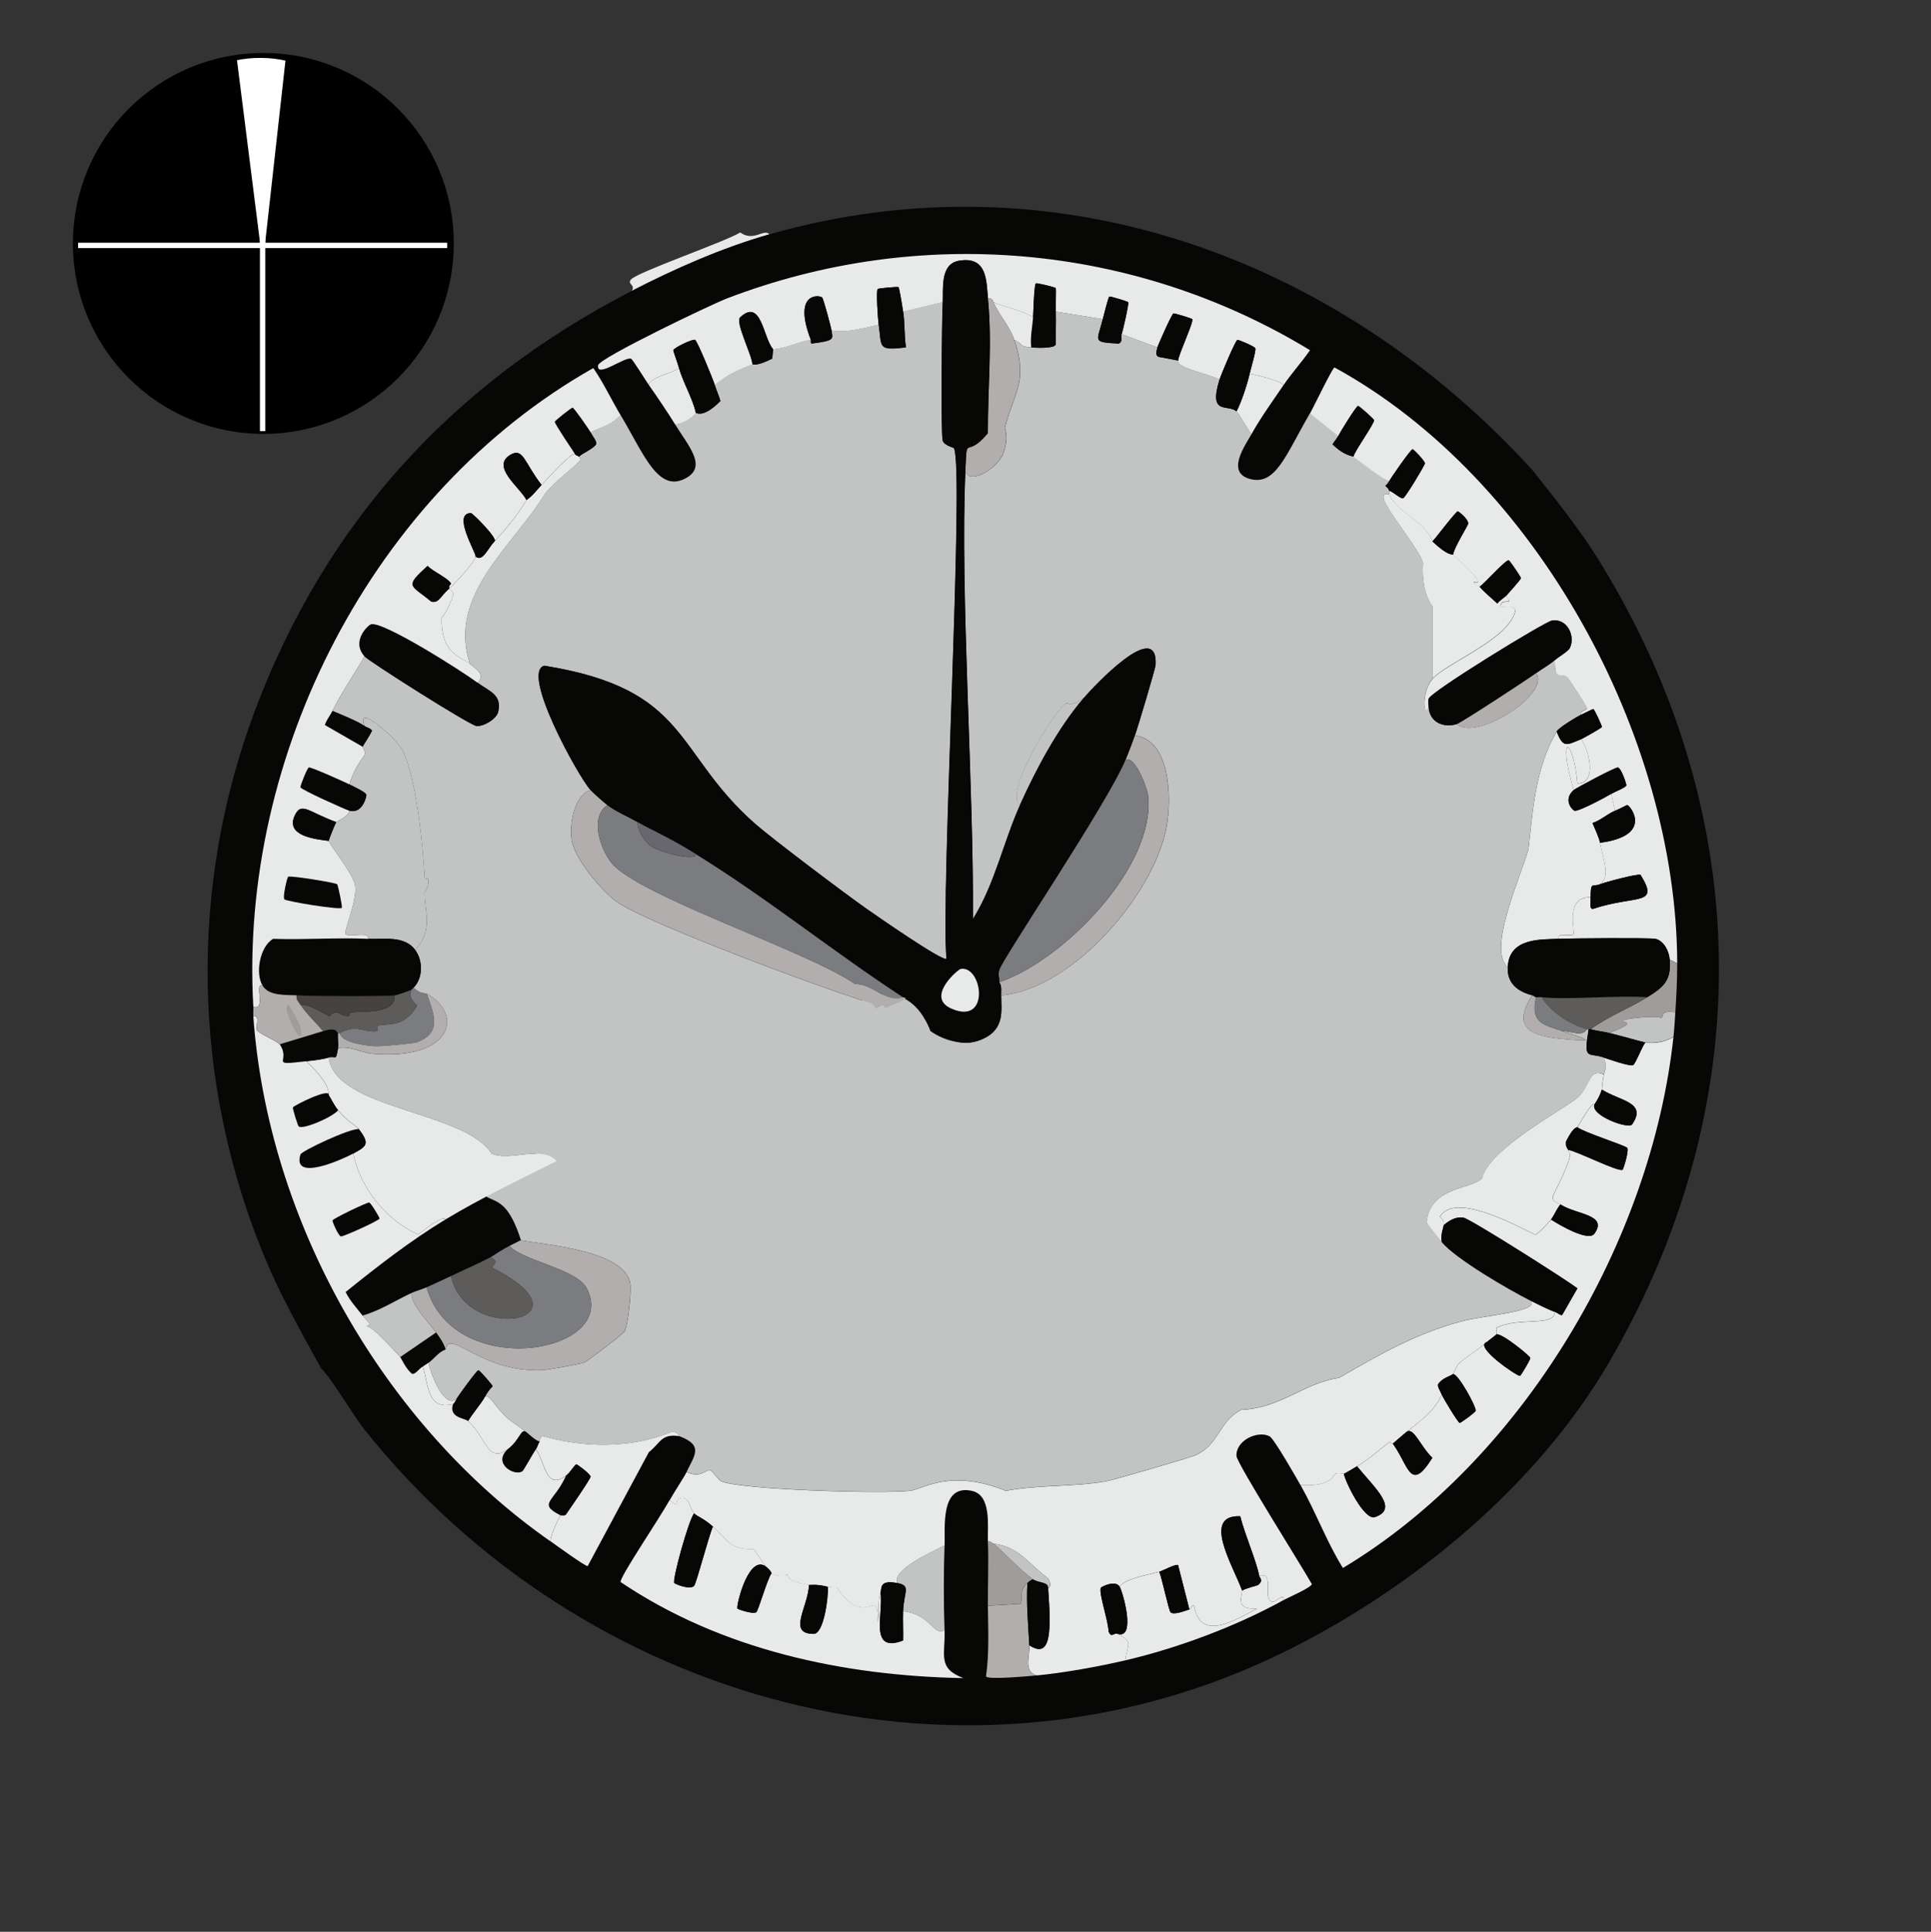
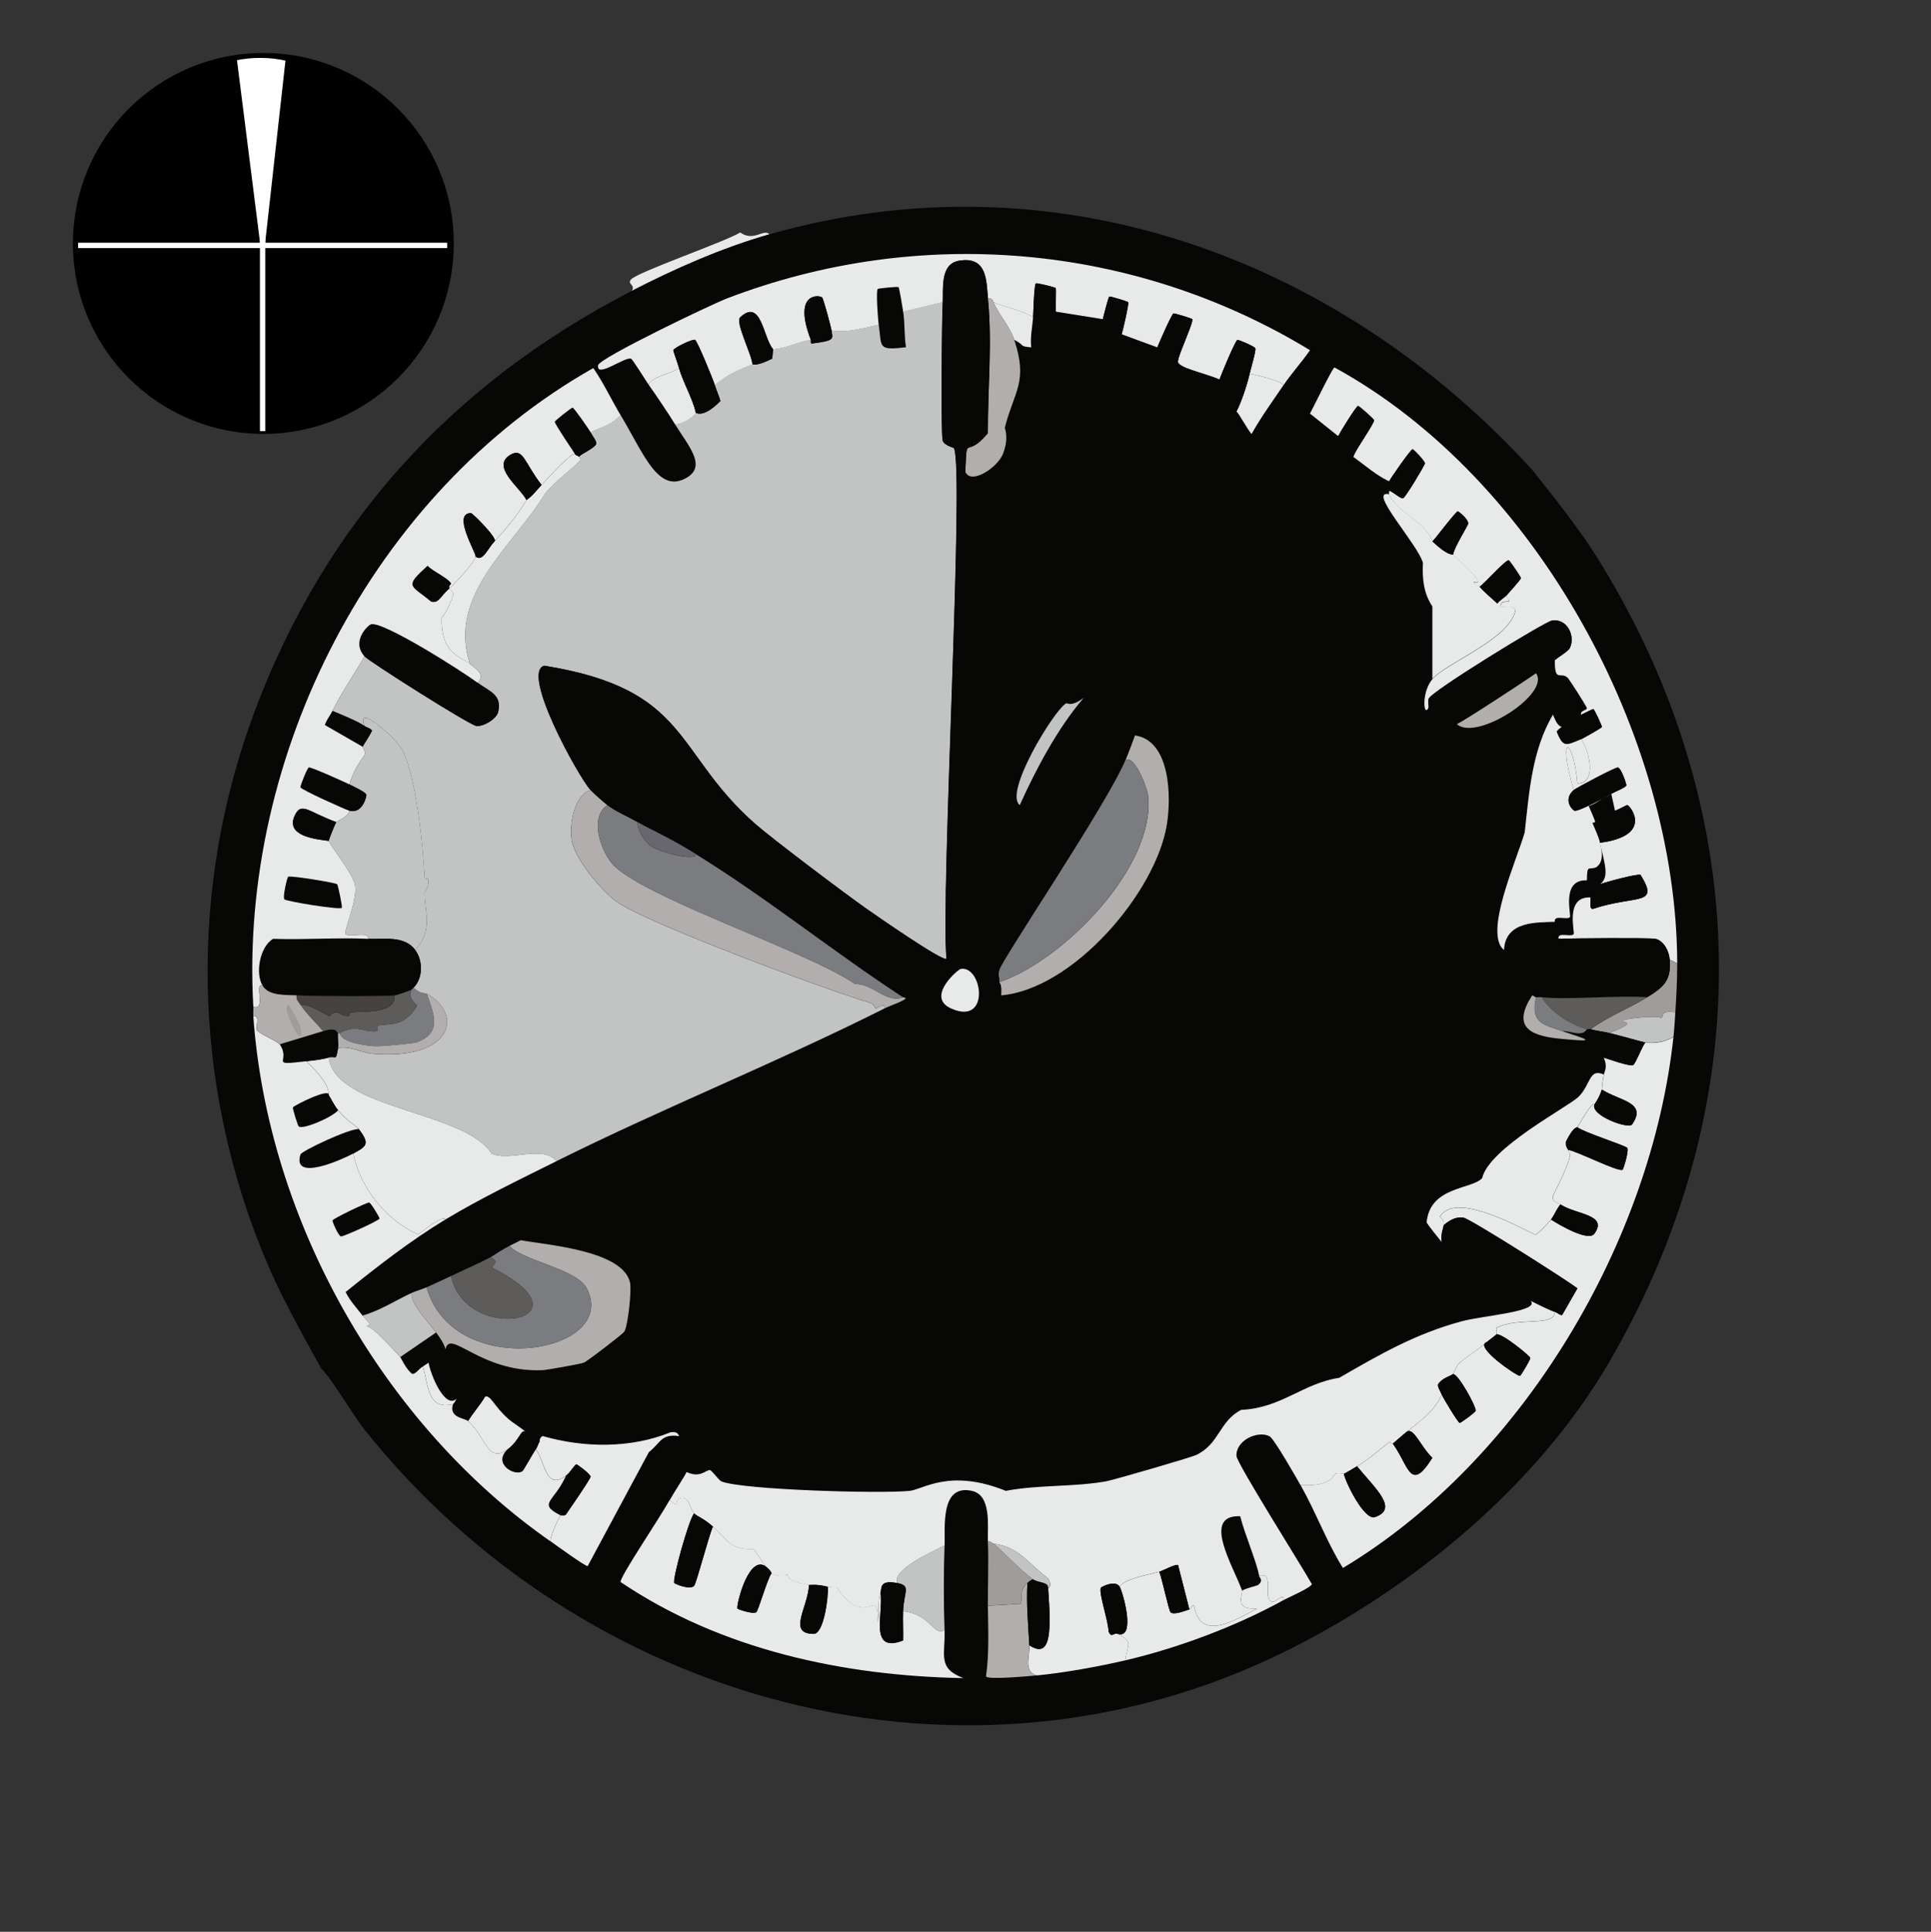
<svg xmlns="http://www.w3.org/2000/svg" id="a" viewBox="0 0 360.89 361">
  <rect x="0" y="0" width="360.89" height="361" fill="#333333" stroke="none" />
  <defs>
    <style>.b{fill:#a09c9c;}.b,.c,.d,.e,.f,.g,.h,.i,.j,.k{stroke-width:0px;}.c{fill:#c2c4c3;}.l{fill:none;stroke:#fff;}.l,.m{stroke-miterlimit:10;}.m{stroke:#000;}.d{fill:#7b7c7f;}.e{fill:#68666e;}.f{fill:#e8e9e9;}.g{fill:#fff;}.h{fill:#464242;}.i{fill:#5e5b5b;}.j{fill:#b2aeae;}.k{fill:#070706;}</style>
  </defs>
  <path class="f" d="m143.8,43.79c-8.75,2.49-17.62,6.4-25.7,10.56.68-1.23-.92-1.18-.18-2.11,1.1-1.37,17.68-7.08,20.42-8.8,2.53,1.82,4.44-.8,5.46.35Z" />
  <path class="k" d="m286.36,87.79c4.42,5.59,8.93,11.16,12.67,17.25,29.05,47.2,29.63,101.52,1.76,149.43-13.44,23.1-36.58,42.23-60.37,54.03-59.86,29.69-131.36,9.99-172.31-41.36-2.25-2.83-6.2-9.69-8.1-11.44-3.77-6.83-7.56-13.54-10.56-20.77-13.54-32.67-14.22-69.18-1.76-102.26,13.28-35.26,37.05-61.12,70.4-78.32,8.07-4.16,16.95-8.07,25.7-10.56,53.07-15.13,106.1,4.09,142.56,44Z" />
-   <path class="c" d="m206.1,59.63c-1.06,4.27-2.06,4.29,2.99,4.58.85-.44.36-1.3.53-1.76q3.34,1.23,6.69,2.46c-.13.65-.42,1.44.18,1.76q1.85.35,3.7.7c-.48,1.27,4.7,2.21,7.74,3.52-2.13,6.84,1.51,4.55,3.17,5.98.46.4,2.06,3.42,2.82,4.22-1.16,2.09-4.96,7.28-.18,8.45,4.72,1.15,6.56-4.53,11.09-12.32l5.28,4.22c-.26.54-.76,1.04-1.06,1.58,2.16,2.15,3.69,2.16,3.87,2.29,2.2,1.58,4.2,3.39,6.69,4.58-.17.39-.4.61-.7.88.26.29.59.47.7.88.06.21-.06.57,0,.7-4.16-.94,5.48,9.45,6.34,12.85-.16,2.81.11,5.68,1.76,8.1v13.55c-2.12,2.51-1.66,7.39-.7,5.28.19,2.89,2.82,3.92,5.28,3.17,3.56,3.3,17.6-5.67,14.78-9.5,1.15-.84,2.44-1.52,3.52-2.46-.05,4.37,1.18,1.96,2.46,3.34.23.24,3.52,5.3,3.52,5.63,0,.42-1.34.42-1.06,1.23-.55.25-4.31,2.47-4.58,3.17-3.92,6.65-4.44,14.38-5.28,22-1.55,5.36-7.72,18.89-3.87,22-.14,3.04,1.84,4.56,4.58,5.28-3.65,5.64-.82,7.52,5.1,8.1,7.49.73,5.23.18.53-1.41,1.46-.08,3.71,1.2,4.58-.35.11.03.24-.03.35,0-1.02,5.97-.12,4.29,2.82,5.28.77,1.81.11,2.54,0,3.17-2.78-1.24-2.37,1.94-4.75,4.22-1.9,1.81-16.7,9.56-17.95,15.14-1.89,2.13-9.78,1.52-10.38,8.27.04.24,2.38,3.17,2.82,3.7,2.66,3.15,12.48,8.88,16.54,10.91,2.06,2.06-8.82,2.78-12.85,3.87-8.6,2.32-15.21,6.13-22.88,10.56-6.77,1.01-10.86,5.67-18.3,5.98-4.18,2.14-4.04,6.36-8.45,8.45-.92.44-15.49,4.68-16.9,4.93-6.16,1.06-12.51.6-18.66,1.76-10.54-4.23-15.42-.26-17.95,0-5.51.57-31.26-.19-35.2-1.76-.43-.17-1.82-2.06-2.11-2.11-.74-.13-1.8,1.58-4.4.35,1.52-3.17,3.21-4.97-1.41-6.69-.08-.03-.09-.94-1.58-.7-7.53,3.06-16.26,2.91-23.94.7-.71.48-.49,1.01-.53,1.06-.97-.37-1.68-1.12-2.46-1.76-1.31-1.06-2.59-1.8-3.34-2.46-2.71-2.37-3.34-4.59-4.4-4.22.82-1.5,1.41-1.82,1.41-1.94,0-.2-2.44-2.99-2.64-2.99-.33,0-3.89,4.98-4.05,5.28-2.24,2.18-4.96-4.59-5.28-6.69.98-.68,1.89-2.06,3.17-2.46.81-4.04,6.42,4.35,18.13,3.87.83-.03,7.08-1.15,7.74-1.41.65-.25,7.34-5.39,7.57-5.81.67-1.21,1.38-7.68,1.06-9.15-1.33-6.03-15.58-7.02-20.42-7.92-.12-.4-.3-.97-.55-1.63-.27-.7-1.02-2.64-2.07-3.97-1.8-2.29-3.83-1.97-4.14-3.02-.78-2.67,9.67-7.56,9.67-7.56,17.68-8.26,37.19-13.18,53.35-24.13,3.89-2.64,9.78-7.09,14.85-5.09,2.93,1.16,4.55,4.06,5.46,6.33.96.7,3.31,2.07,6.39,2.17,1.02.03,2.17-.17,3.46-.76,4.06-1.87,3.35-5.37,3.34-8.1,13.43-1.15,28.89-19.18,30.98-31.86.86-5.23.66-15.82-5.98-16.72.53-1.47,3.84-12.51,3.87-13.2.44-8.79-11.56,4.05-13.38,6.16-2.45,1.85-3.09.9-3.34,1.06-2.34,1.42-11.71,16.83-8.62,19.01-3.13,6.96-4.71,14.77-8.8,21.3.19-24.41-2.41-61.02-1.41-83.6,1.03,2.55,6.06-.8,7.04-3.34,1.2-3.14.29-4.68.35-4.93,1.79-6.92,4.36-8.48,1.76-16.37,2.21,1.16.79,1.19,3.17,1.41.81.07,4.23.26,4.58-.53-.07-2.05.09-4.11,0-6.16q4.4.7,8.8,1.41Z" />
  <path class="c" d="m176.18,56.47c-.16,2.99-.39,24.64,0,25.87.29.93,2.06,1.29,2.11,1.41,1.95,4.35-2.53,83.68-1.41,95.39-.47.78-13.49-8.3-14.96-9.33-4.11-2.89-17.5-12.98-20.77-15.84-15.3-13.42-12.17-25.19-39.42-29.57-4.48,1.1,6.26,20.62,8.62,23.23-3.01,1.02-3.97,6.26-3.52,9.33.5,3.4,5.48,9.38,8.27,11.44,5.44,4.03,39.39,16.61,47.52,19.01.7.21.98,1.04,1.06,1.06.11.03,1.9-1.3,1.58,0-20.1,10.1-41.12,18.49-61.25,28.51-2.7-3.09-8.73.14-12.14-1.41-5.19-8.07-29.16-8.18-30.45-17.95,1.38-.44,1.29.91,1.76-1.76,2.25-.48,4.41.89,6.51,1.06,15,1.21,16.96-7.43,10.03-11.26-.12-.06-1.04.18-2.46-1.06,1.82-1.82,1.8-5.04.35-7.04,3.46-4.12,1.72-6.93,1.76-10.74,0-.13.77-1,.7-2.46-.01-.27-.69-.08-.7-.35-.31-5.76-1.61-19.14-4.22-23.94-1.11-2.04-8.7-8.9-7.04-4.4-1.33-.94-4.34-2.11-5.98-2.82,1.53-3.18,4.2-7.02,5.98-10.21.82.92,19.72,12.92,20.94,13.02,1.37.12,3.74-1.33,4.05-2.64.76-3.27-1.76-3.86-3.87-5.46,1.64-1.47-.32-2.57-1.41-3.52-4.24-12.92,8.09-22.01,14.08-31.86,1.91-2.38,4.63-4.16,6.69-6.34.02-.02-.5-.37-.35-.53.65-.7,2.43-1.3,3.17-2.29.14-.64-.58-1.33-1.06-2.29,2.49-1.1,3.63-1.22,5.63-3.17,4.35,7.23,7.08,14.97,12.5,11.62,3.61-2.24,0-6.07-2.29-9.86,2.79-.55,3.67-2.02,3.87-2.11.24-.11,1.37.95,4.58-2.29-.3-1.02-.74-1.97-1.06-2.99,2.62-2.12,4.05-2.66,7.04-3.87.18-.07.5.52,3.7-1.06l.18-1.76c2.45-.15,4.64-1.41,7.04-1.76.04,0-.1.74.18.7,4.56-.56,3.84-.91,3.7-2.46,2.9.49,5.91-.46,8.8-1.06.62,4.19-.3,4.9,5.1,4.22-.34-2.17-.19-4.54-.53-6.69l7.39-1.76Z" />
  <path class="f" d="m290.58,245.14c.05,2.86-6.82.86-10.91,2.99-.03.48.05,1.19,0,1.23-.62.55-1.2.92-1.76,1.41-1.57,1.39-4.09,2.91-5.46,4.22-.09.08-.73,1.61-.88,1.76-.4.39-2.04.72-2.82,1.94-.1.57.39,1.1.7,1.94-1.46,3.24-4.04,4.89-6.69,7.04-.79.64-2.33,2.02-2.46,2.11-.18.13-.5-.37-.53-.35-2.07,1.47-3.89,3.3-6.16,4.58-.83.47-1.61.99-2.46,1.41-.07.03-.88-.31-1.58,0-.33.14-.68,2.46-6.51,2.11-.81-1.42-4.99-8.77-5.81-9.15-2.35-1.1-6.3.86-6.16,3.7.07,1.39,12.35,20.82,14.08,23.94-.1.66-4.46,2.54-5.28,2.99.28-1.47-1.68.38-1.94.35-2.3-.23.56-5.67-2.64-4.93-.37-2.37-2.79-8-3.52-11.09-7.28-.29-1.31,9.3.35,13.9.2.54-1.7,3.73,2.82,3.34-4.06,2.11-10.63,6.38-11.79-.53-.72-.13-.31.54-.88.7l-2.11-8.27c-.42-.3-2.91,1.07-3.52,1.23-2.45.66-6.54,1.32-7.39,2.82-.82-1.36-3.43,0-3.52.18-.48.86,1.48,6.52,1.41,8.1.59,1.49,1.03.14,1.76.53,3.06,1.64,1.72,1.95,1.41,4.93-4.93,1.15-11.53,2.35-16.54,2.82-2.58-.69-1.3-3.55-1.41-5.63,4.19,2.78,4.06-3.04,3.52-10.56,0-.1.83-.44,0-1.94-3.7-2.73-5.44-5.88-10.21-6.51-.38-.05-.53-.52-1.06-.35-.11-2.72.78-8.67-2.99-9.5-5.95-1.31-4.98,6.82-5.1,10.21-2.46,1.28-9.92,4.52-8.8,7.04-3.44-.66-2.9.92-3.17,1.76-.63,1.95-.12,3.69-.53,5.63.05-7.61-1.88,1.84-7.74-6.69-.5-.07-1.19.11-1.58,0-2.08-.58-3.35-.31-3.52-.35-1.49-.34-3.91-.54-4.05-2.11-.08.9-2.73.17-2.99,0-.05-.03.27-.15-.7-1.06-.99-.93-2.28-3.33-2.64-3.52-4.44.17-5.02-1.95-7.57-4.22-1.81-1.61-2.75-1.76-3.52-2.46-.74-.67-.92-3.47-2.64-2.82-1.36.51.36,2.25-1.94.35.96-1.71,2.69-4.29,3.17-5.28,2.6,1.23,3.66-.49,4.4-.35.3.05,1.68,1.94,2.11,2.11,3.94,1.57,29.69,2.33,35.2,1.76,2.53-.26,7.41-4.23,17.95,0,6.14-1.16,12.5-.7,18.66-1.76,1.41-.24,15.98-4.49,16.9-4.93,4.41-2.09,4.27-6.31,8.45-8.45,7.45-.31,11.54-4.97,18.3-5.98,7.67-4.43,14.28-8.24,22.88-10.56,4.03-1.09,14.9-1.82,12.85-3.87,1.03.52,3.66,1.84,4.58,2.11Z" />
  <path class="f" d="m313.46,180.02l-1.41-.7c-.13-1.5-1.01-3.46-2.64-3.87-.88-.22-15.88-.11-18.13,0-.26-1.4,2.29-.26,2.82-.88.29-.35-1.71-7.12,3.17-6.86-.02,1.26-.2,2.31.53,2.11,8.01-2.65,12.47-.44,8.8-6.34-.57-.24-6.6,1.36-7.57,1.76,1.92-1.37.71-4.31,0-7.74,10.07-1.32,5.69-6.93,5.1-7.04-.12-.02-1.41.7-2.29,1.06l-.7-3.17c.58-.35,2.69-1.16,2.82-1.58.05-.18-.93-3.2-1.58-3.34-.45-.1-7.86,3.86-8.27,4.22-3.15-10.83-.07-10.01.7-1.23,3.7.06,2.19-6.32.7-8.27.21-.09,3.81-2.07,3.87-2.29.06-.18-1.41-3.29-1.58-3.34-.12-.04-1.87.87-2.29,1.06-.29-.82,1.06-.81,1.06-1.23,0-.33-3.29-5.39-3.52-5.63-1.29-1.38-2.52,1.02-2.46-3.34.76-.66,2.54-1.68,2.82-2.29,1.05-2.3-.56-5.54-3.34-5.1-1.35.21-22.67,13.29-23.06,14.61-.08.26-.03,1.14,0,1.58-.95,2.11-1.42-2.77.7-5.28,2.48-2.94,14.68-7.58,15.49-12.85-.54-1.6-3.75.29-2.46-1.41.37-.49,2.27.37.7-1.23.16-.15,2.8-3.13,2.82-3.34.02-.2-2.09-3.3-2.29-3.34-.61-.13-4.5,4.35-5.46,4.93-.27-.31-1.18-.2-1.06-.88,2.6.84-2.29-3.72-3.87-5.1.13-1.29,2.81-5.49,2.82-5.81.02-.9-1.79-2.29-1.94-2.29-.37,0-4.09,4.97-4.75,5.63-1.29-3.81-6.48-5.29-8.1-8.8-.06-.13.06-.49,0-.7.69.14,2.11,1.56,2.64,1.41.37-.11,4.03-6.13,4.05-6.51.02-.45-2.11-2.64-2.29-2.64-.37,0-4.24,5.63-4.4,5.98-2.48-1.18-4.48-3-6.69-4.58.37-1.27,4-6.25,3.87-6.86-.04-.2-2.79-2.66-2.99-2.64-.34.03-3.36,4.95-3.7,5.63l-5.28-4.22c.64-1.11,4.14-8.41,4.58-8.62,37.76,20.63,63.98,69.05,64.06,111.41Z" />
  <path class="f" d="m312.76,193.75c-4.11,38.33-28.26,79.17-61.78,99.26-3.06-4.91-5.07-10.48-7.92-15.49,5.83.34,6.18-1.97,6.51-2.11.7-.31,1.51.03,1.58,0,.34,1.68,3.85,8.77,5.81,8.1,4.49-1.54.12-5.27-3.34-9.5,2.27-1.28,4.09-3.1,6.16-4.58.03-.02.35.48.53.35,2.99,4.08,3.23,9.31,7.39,2.64-2.37-2.29-3.56-6-4.93-4.75,2.64-2.15,5.23-3.8,6.69-7.04.22.58,3.03,5.24,3.34,5.28.19.03,2.93-1.96,2.99-2.29.13-.65-3.12-6.71-4.22-6.86.15-.15.79-1.68.88-1.76,1.36-1.32,3.89-2.84,5.46-4.22-2.68.78,5.68,6.45,6.16,6.34.19-.05,1.98-3.09,1.94-3.34-.06-.39-5.38-4.73-6.34-4.4.05-.05-.03-.75,0-1.23,4.09-2.13,10.96-.13,10.91-2.99.59.18,1.22.84,1.41.53l2.82-4.93c-2.47-1.84-20.06-13-21.3-13.2-1.44-.24-2.68.54-3.7,1.41.02-.84-.02-1.05-.7-1.58,2.67-4.54,13.36,1.15,17.78,3.34.53,0,2.64-2.36,2.99-2.82,1.69,1.09,6.99,4.17,8.1,2.64,2.61-3.61-3.38-3.54-6.34-5.46-.75-.49-1.57-.41-1.41-1.58.91-1.88,2.79-5.56,3.17-7.39.16-.79-.4-.98-.35-1.23,1.53.15,9.47,4.24,10.21,3.7.17-.12,1.19-3.54.88-4.05-.26-.43-8.19-2.94-9.33-3.87,3.26-5.69,3.01-3.99,3.17-4.22-.7,2.05,6.4,4.61,7.04,3.7,2.9-4.16-2.22-4.35-5.63-6.51.04-.13-.05-.43.35-2.82.11-.63.77-1.36,0-3.17,1.04.35,4.75,1.65,5.46,1.41.43-.15,1.72-3.55,2.29-4.22,1.91.2,3.67-.12,5.28-1.06Z" />
  <path class="f" d="m239.89,71.95c-.53-.75-4.51-1.78-6.34-2.11.22-.99,1.22-4.25,1.06-4.75-.11-.36-3.16-1.63-3.34-1.58-.39.1-3.09,6.58-3.34,7.39-3.04-1.31-8.23-2.25-7.74-3.52.07-1.12,2.97-7.29,2.64-7.74-.11-.15-3.32-1.14-3.52-1.06-.33.13-2.92,5.99-2.99,6.34l-6.69-2.46c.23-.63,1.4-5.73,1.23-5.98-.1-.15-3.35-1.13-3.52-1.06-.2.09-1.09,3.66-1.23,4.22l-8.8-1.41c-.04-.91.13-4.19,0-4.4-.1-.16-3.54-.99-3.7-.88-.36.26-.46,5.46-.53,6.34-2.2-1.37-5.32-1.86-7.39-2.82-.06-.03-.17-.85-1.06-.7-.31-3.13-.06-8.01-5.46-7.04-3.53.63-2.86,5.32-2.99,7.74l-7.39,1.76c-.09-.59-.69-4.44-.88-4.58-.16-.11-3.73.22-3.87.35-.35.32.05,5.85.18,6.69-2.89.6-5.9,1.55-8.8,1.06-.03-.32-1.51-5.96-1.76-6.16-.65-.53-5.51-.88-2.11,7.92-2.4.35-4.59,1.61-7.04,1.76-1.88-2.07-2.19-9.66-6.16-5.98-.98.91,2.17,6.96,2.29,8.8-2.99,1.21-4.42,1.75-7.04,3.87-.3-.96-3.27-8.28-3.7-8.45-.48-.19-3.96,1.49-4.05,1.94-.04.17.7,2.1,1.06,3.34-1.7,1.14-5.4,1.68-5.63,3.17-.51-.7-3.06-4.84-3.34-4.93-1.22-.4-6.55,3.75-6.16,1.23.21-1.34,21.02-11.31,24.11-12.5,35.89-13.75,76.05-10.32,108.94,9.68-1.52,2.22-3.43,4.29-4.93,6.51Z" />
  <path class="f" d="m129.72,282.8c-1.04,1.31-4.12,12.47-3.7,13.02.12.16,2.91,1.35,3.7.53.42-.43,2.73-9.32,3.52-11.09,2.55,2.27,3.12,4.39,7.57,4.22.36.19,1.65,2.59,2.64,3.52-3.4-3.26-5.9,7.06-5.63,7.57.08.16,2.89,1.12,3.52.7.39-.26,1.99-6.02,2.82-7.22.26.17,2.91.9,2.99,0,.14,1.57,2.56,1.78,4.05,2.11-.17,4.21-4.1,9.16.88,9.15,1.9,0,2.78-6.91,2.64-8.8.39.11,1.09-.07,1.58,0,5.86,8.53,7.8-.93,7.74,6.69.41-1.94-.11-3.68.53-5.63.59,3.91-2.27,11.47,4.22,8.98.04-1.82-.06-3.64,0-5.46,5.35.62,5.55,4.71,7.74,3.52.17,4.67-1.4,7.12,3.52,8.98-22.37-.4-45.27-5.28-64.06-17.95-.23-.86,6.98-11.45,9.15-15.31,2.3,1.9.58.16,1.94-.35,1.72-.65,1.9,2.15,2.64,2.82Z" />
  <path class="f" d="m126.9,268.37c-3.36-.52-3.53,1.39-5.63,2.99q-5.72,10.65-11.44,21.3c-.4.09-6-3.97-6.86-4.58-.46-.35,1.54-4.59,1.76-4.93.06-.08.81.18,1.06-.18.62-.91,4.59-6.62,4.58-7.04-.02-.48-2.47-2.3-2.64-2.29-.35.02-1.1,1.5-1.94,2.11-3.86,2.85-3.88-2.57-5.63-4.93.28-.4.43-1.11.7-1.41.04-.04-.18-.58.53-1.06,7.67,2.21,16.41,2.36,23.94-.7,1.5-.23,1.5.67,1.58.7Z" />
  <path class="f" d="m216.66,293.72c.52,1.26,1.79,7.29,2.11,7.57.65.57,2.72-.29,3.52-.53.57-.17.16-.83.88-.7,1.16,6.91,7.73,2.63,11.79.53-4.51.38-2.62-2.8-2.82-3.34.51-.4,2.87-.95,2.99-1.06,1.09-.9.24-1.34.18-1.76,3.2-.75.34,4.69,2.64,4.93.26.03,2.22-1.82,1.94-.35-8.85,4.89-19.72,8.96-29.57,11.26.31-2.98,1.66-3.29-1.41-4.93,3.44.96.93-7.84.35-8.8.85-1.49,4.94-2.15,7.39-2.82Z" />
  <path class="b" d="m313.46,180.02c0,3.01-.15,6.15-.35,9.15-3.09-.46-2.07.95-2.64,1.06-1.02-.55-7.12.14-7.22.53-.09.37,3.16.1-2.46,2.29-1.15-.26-2.39-.4-3.52-.7,3.19-2.37,7.3-3.97,10.56-5.98,2.93-1.8,4.57-3.04,4.22-7.04l1.41.7Z" />
  <path class="f" d="m126.9,68.79c.8,2.81,2.51,5.55,3.17,8.45-.2.09-1.08,1.56-3.87,2.11-1.05-1.73-3.71-5.7-4.93-7.39.24-1.49,3.93-2.03,5.63-3.17Z" />
  <path class="f" d="m239.89,71.95c-2.01,2.97-4.24,6.02-5.98,9.15-.75-.81-2.35-3.82-2.82-4.22.94-1.79,2.02-5.1,2.46-7.04,1.82.33,5.81,1.36,6.34,2.11Z" />
  <path class="c" d="m313.11,189.17c-.1,1.5-.19,3.09-.35,4.58-1.61.93-3.37,1.25-5.28,1.06-.34-.04-5.29-1.44-6.69-1.76,5.62-2.19,2.37-1.92,2.46-2.29.1-.38,6.19-1.08,7.22-.53.57-.11-.45-1.51,2.64-1.06Z" />
-   <path class="f" d="m295.51,138.13c1.49,1.96,3,8.33-.7,8.27-.78-8.78-3.85-9.6-.7,1.23-2.05,1.83-.26,3.76.18,3.87.72.19,5.89-2.58,6.86-3.17l.7,3.17c-1.4.57-2.73,1.83-4.22,2.29.45,1.13,1.17,2.54,1.41,3.7.71,3.43,1.92,6.37,0,7.74-1.46.61-1.72-.65-1.76,2.46-4.88-.26-2.88,6.52-3.17,6.86-.52.62-3.07-.52-2.82.88-3.13.16-9.25-.29-9.5,5.28-3.85-3.11,2.32-16.64,3.87-22,.84-7.62,1.36-15.35,5.28-22,1.21,3.09,1.78,2.57,4.58,1.41Z" />
+   <path class="f" d="m295.51,138.13c1.49,1.96,3,8.33-.7,8.27-.78-8.78-3.85-9.6-.7,1.23-2.05,1.83-.26,3.76.18,3.87.72.19,5.89-2.58,6.86-3.17c-1.4.57-2.73,1.83-4.22,2.29.45,1.13,1.17,2.54,1.41,3.7.71,3.43,1.92,6.37,0,7.74-1.46.61-1.72-.65-1.76,2.46-4.88-.26-2.88,6.52-3.17,6.86-.52.62-3.07-.52-2.82.88-3.13.16-9.25-.29-9.5,5.28-3.85-3.11,2.32-16.64,3.87-22,.84-7.62,1.36-15.35,5.28-22,1.21,3.09,1.78,2.57,4.58,1.41Z" />
  <path class="f" d="m299.73,200.79c-.41,2.39-.31,2.68-.35,2.82-.35,1.08-.77,1.87-1.41,2.82-.16.23.09-1.46-3.17,4.22-.08.15-.61-.37-2.11,2.64-.17,1.12.39,1.39.35,1.58-.04.25.52.44.35,1.23-.38,1.83-2.26,5.52-3.17,7.39-.17,1.17.65,1.1,1.41,1.58-.74.86-1.07,1.9-1.76,2.82-.35.46-2.47,2.82-2.99,2.82-4.42-2.2-15.11-7.88-17.78-3.34.68.54.73.75.7,1.58-.02.54-.59,1.55-.35,3.17-.44-.52-2.78-3.45-2.82-3.7.61-6.75,8.5-6.14,10.38-8.27,1.26-5.58,16.06-13.32,17.95-15.14,2.38-2.28,1.97-5.46,4.75-4.22Z" />
  <path class="j" d="m97.33,231.76c4.84.9,19.09,1.89,20.42,7.92.32,1.48-.38,7.95-1.06,9.15-.23.42-6.91,5.55-7.57,5.81-.66.26-6.92,1.37-7.74,1.41-11.71.47-17.32-7.91-18.13-3.87-.29-1.14-1.09-2.24-1.76-3.17-1.53-2.12-4.72-5.25-4.58-7.39.86-.4,1.95-.66,2.82-1.06,5.02,17.74,36.23,12.38,29.92.18-1.88-3.64-11.97-5.11-14.43-7.92.7-.36,1.42-.7,2.11-1.06Z" />
  <path class="k" d="m291.29,175.44c2.25-.11,17.25-.22,18.13,0,1.63.41,2.51,2.37,2.64,3.87.35,4-1.3,5.24-4.22,7.04-5.72-.39-14.73.53-19.71,0-.34-.04-.72.06-1.06,0-.31-.05-.37-.27-.7-.35-2.74-.72-4.72-2.24-4.58-5.28.26-5.57,6.38-5.12,9.5-5.28Z" />
  <path class="f" d="m259.61,92.37c1.61,3.51,6.8,4.99,8.1,8.8,3.12,2.94,3.7,2.31,3.87,2.46,1.58,1.38,6.47,5.95,3.87,5.1-.12.68.78.57,1.06.88,1.05,1.21,2.19,2.09,3.34,3.17.42-.58,1.08-.94,1.58-1.41,1.57,1.6-.33.74-.7,1.23-1.28,1.69,1.93-.2,2.46,1.41-.81,5.27-13.01,9.91-15.49,12.85v-13.55c-1.65-2.42-1.92-5.29-1.76-8.1-.86-3.4-10.5-13.78-6.34-12.85Z" />
  <path class="j" d="m187.09,186c0-.85.17-1.7-.35-2.46,12-4.04,29.42-21.74,27.81-35.02-.14-1.12-2.38-7.43-4.22-6.51.6-1.41,1.24-3.13,1.76-4.58,6.65.9,6.85,11.49,5.98,16.72-2.09,12.68-17.54,30.71-30.98,31.86Z" />
  <path class="k" d="m290.58,123.35c-1.08.94-2.37,1.62-3.52,2.46-1.66,1.22-13.94,9.25-14.78,9.5-2.46.75-5.09-.28-5.28-3.17-.03-.44-.08-1.32,0-1.58.39-1.31,21.7-14.4,23.06-14.61,2.79-.44,4.4,2.8,3.34,5.1-.28.61-2.06,1.63-2.82,2.29Z" />
  <path class="k" d="m290.58,245.14c-.92-.27-3.55-1.6-4.58-2.11-4.06-2.04-13.89-7.76-16.54-10.91-.24-1.62.34-2.63.35-3.17,1.01-.87,2.25-1.65,3.7-1.41,1.24.2,18.82,11.36,21.3,13.2l-2.82,4.93c-.19.31-.82-.35-1.41-.53Z" />
  <path class="j" d="m185.69,56.47c1.03,2.5,3.01,4.43,3.87,7.04,2.6,7.88.03,9.45-1.76,16.37-.06.25.85,1.79-.35,4.93-.98,2.54-6.01,5.89-7.04,3.34.34-7.56-.05-2.03,4.22-7.22-.04-8.42.84-16.74,0-25.17.88-.14,1,.68,1.06.7Z" />
  <path class="i" d="m307.83,186.35c-3.26,2.01-7.37,3.61-10.56,5.98-.11-.03-.24.03-.35,0-.11-.03-.24.03-.35,0-3.4-1.02-6.7-3.2-8.45-5.98,4.98.53,13.99-.39,19.71,0Z" />
  <path class="f" d="m98.39,267.67c-1-.97-1.23,1.52-3.52,3.17-3.82,2.74-4-2.34-7.39-5.28.85-1.45,2.4-3.18,3.17-4.58,1.06-.36,1.69,1.86,4.4,4.22.76.66,2.03,1.4,3.34,2.46Z" />
  <path class="k" d="m233.56,69.84c-.44,1.94-1.52,5.25-2.46,7.04-1.66-1.44-5.29.85-3.17-5.98.25-.81,2.95-7.29,3.34-7.39.19-.05,3.23,1.23,3.34,1.58.16.51-.83,3.76-1.06,4.75Z" />
  <path class="k" d="m197.3,58.23c.09,2.05-.07,4.11,0,6.16-.35.79-3.77.6-4.58.53-.22-1.91.22-3.76.35-5.63.06-.88.17-6.07.53-6.34.15-.11,3.6.72,3.7.88.13.21-.04,3.49,0,4.4Z" />
  <path class="j" d="m272.28,135.31c.84-.26,13.12-8.29,14.78-9.5,2.82,3.84-11.23,12.81-14.78,9.5Z" />
  <path class="k" d="m300.79,193.04c1.4.32,6.34,1.72,6.69,1.76-.56.67-1.86,4.08-2.29,4.22-.7.24-4.42-1.06-5.46-1.41-2.94-.99-3.83.69-2.82-5.28.11.03.24-.03.35,0,1.13.3,2.37.45,3.52.7Z" />
  <path class="c" d="m202.58,130.39c-4.84,5.63-8.93,13.31-11.97,20.06-3.09-2.18,6.28-17.59,8.62-19.01.25-.15.89.79,3.34-1.06Z" />
  <path class="k" d="m252.92,85.33c-.18-.13-1.71-.14-3.87-2.29.3-.54.79-1.04,1.06-1.58.33-.68,3.36-5.6,3.7-5.63.2-.02,2.95,2.44,2.99,2.64.12.62-3.51,5.59-3.87,6.86Z" />
  <path class="k" d="m220.18,67.38l-3.7-.7c-.6-.32-.31-1.11-.18-1.76.07-.34,2.67-6.21,2.99-6.34.2-.08,3.41.91,3.52,1.06.33.45-2.57,6.62-2.64,7.74Z" />
  <path class="k" d="m90.65,260.98c-.77,1.4-2.32,3.12-3.17,4.58-.68-.59-3.63-.6-2.82-3.17.02-.06.16,0,.7-1.06.15-.3,3.72-5.28,4.05-5.28.2,0,2.64,2.79,2.64,2.99,0,.12-.58.43-1.41,1.94Z" />
  <path class="k" d="m209.62,62.45c-.17.46.32,1.32-.53,1.76-5.06-.29-4.05-.31-2.99-4.58.14-.56,1.03-4.14,1.23-4.22.17-.07,3.42.9,3.52,1.06.17.25-1,5.35-1.23,5.98Z" />
  <path class="k" d="m259.61,91.67c-.11-.41-.44-.59-.7-.88.3-.27.53-.49.7-.88.16-.35,4.03-5.99,4.4-5.98.17,0,2.31,2.19,2.29,2.64-.01.38-3.68,6.41-4.05,6.51-.53.15-1.95-1.27-2.64-1.41Z" />
  <path class="k" d="m83.25,252.18c-1.28.4-2.18,1.79-3.17,2.46-.35.24-.7.48-1.06.7-.84.53-1.22,1.32-1.94,1.41-1.1-.69-2.15-3.03-2.29-3.17l6.69-4.58c.67.93,1.47,2.03,1.76,3.17Z" />
  <path class="f" d="m193.08,59.28c-.14,1.88-.58,3.72-.35,5.63-2.38-.22-.96-.25-3.17-1.41-.86-2.61-2.84-4.54-3.87-7.04,2.07.95,5.2,1.45,7.39,2.82Z" />
  <path class="k" d="m98.39,267.67c.78.64,1.49,1.39,2.46,1.76-.28.3-.43,1.01-.7,1.41-.52.75-2.28,3.9-2.46,4.05-1.43,1.14-5.73-1.38-2.82-4.05,2.29-1.64,2.52-4.14,3.52-3.17Z" />
  <path class="k" d="m295.51,138.13c-2.8,1.16-3.37,1.68-4.58-1.41.26-.69,4.02-2.92,4.58-3.17.42-.19,2.17-1.09,2.29-1.06.18.06,1.64,3.17,1.58,3.34-.07.21-3.66,2.2-3.87,2.29Z" />
  <path class="d" d="m288.12,186.35c1.75,2.78,5.05,4.97,8.45,5.98-.87,1.55-3.12.27-4.58.35-3.72-1.26-5.99-1.58-4.93-6.34.34.06.71-.04,1.06,0Z" />
  <path class="j" d="m287.06,186.35c-1.06,4.76,1.21,5.08,4.93,6.34,4.7,1.59,6.96,2.14-.53,1.41-5.93-.58-8.76-2.46-5.1-8.1.33.09.39.3.7.35Z" />
  <path class="f" d="m61.43,197.62c1.29,9.78,25.26,9.88,30.45,17.95,3.42,1.55,9.45-1.69,12.14,1.41-6.9,3.44-14.17,6.93-20.77,10.91-.27-.88-3.47,1.49-5.1,2.82-5.97-2.74-10.78-8.62-12.14-15.14,2.6-1.4,3.13-1.8,1.06-4.58-.54-.72-2.28-1.49-3.87-3.52-.98-1.25-1.11-1.84-1.76-2.82-.07-.1.17-.79-.7-2.29-.75-1.29-2.36-3.02-3.52-4.05,1.35-.15,2.95-.3,4.22-.7Z" />
  <path class="c" d="m77.62,177.55c-2.02-2.79-5.92-1.98-8.8-2.11.15-1.51-3.64-.17-4.22-.88-.44-.53,2.22-6.25,1.76-9.15-.33-2.08-4.89-7.75-4.93-8.27-.01-.19,1.25-3.3,1.41-3.52.14-.19,2.44-1.11,2.46-2.11,2.5.6,3.22-2.73,3.17-2.99-.09-.48-2.55-1.62-3.17-1.94,1-3.39,2.67-5.04,2.82-5.46.28-.8-.4-1.45-.35-1.58.05-.17,1.36-2.13,1.76-2.99-.33-.52-.95-.56-1.41-.88-1.66-4.5,5.93,2.36,7.04,4.4,2.61,4.8,3.92,18.18,4.22,23.94.01.27.69.08.7.35.06,1.46-.7,2.34-.7,2.46-.04,3.81,1.7,6.62-1.76,10.74Z" />
  <path class="j" d="m110.36,147.63c.48.53,2.54,2.34,3.17,2.82-3.26,2.13-1.48,7.95.7,10.74,4.83,6.16,36.75,16.54,45.58,22.7,3.3-.16,5.8,3.7,8.98,2.46,1.92.1-2.36,1.53-3.52,2.11.32-1.3-1.47.03-1.58,0-.07-.02-.35-.85-1.06-1.06-8.13-2.4-42.08-14.98-47.52-19.01-2.79-2.06-7.77-8.04-8.27-11.44-.45-3.07.51-8.31,3.52-9.33Z" />
  <path class="k" d="m68.82,175.44c2.88.13,6.78-.67,8.8,2.11,1.45,2,1.47,5.22-.35,7.04-.11.11-.33.34-.35.35-.13.1-2.61.98-3.17,1.06-1.56.21-15.77.17-18.3,0-1.85-.12-5.1.19-6.34-1.76-1.44-2.27-.59-7.3,1.94-8.8,5.91.2,11.87-.26,17.78,0Z" />
  <path class="f" d="m107.54,84.98s.55.31.7.35c-.14.16.37.5.35.53-2.06,2.18-4.78,3.96-6.69,6.34-5.99,9.85-18.32,18.94-14.08,31.86-1.44-1.25-5.46-1.71-5.28-8.62.78-.66,2.1-3.85,2.11-4.22.03-1.27-.52-.63-.7-1.23,1.04-.93,4.84-4.99,4.93-5.98,1.31,1.05,2.17-1.34,3.52-2.82,2.25-2.46,4.3-4.85,5.98-7.74,1.14-.77,1.91-1.83,2.82-2.82,2.08-2.26,6.15-6.63,6.34-5.63Z" />
  <path class="d" d="m79.73,185.65c1.32,3.78,3.08,7.36-1.94,9.15-.37.13-6.06.78-7.74.7-1.4-.06-6.36-.65-6.51-2.46,3-1.74,4.75.01,6.86-.35.34-.06,0-.98.35-1.06,2.07-.46,4.75.41,7.22-3.7.01-.18-1.95-1.29-1.06-2.99.02-.01.25-.25.35-.35,1.43,1.24,2.35.99,2.46,1.06Z" />
  <path class="k" d="m133.59,71.95c.32,1.02.76,1.97,1.06,2.99-3.21,3.23-4.33,2.17-4.58,2.29-.65-2.9-2.37-5.64-3.17-8.45-.35-1.25-1.09-3.17-1.06-3.34.09-.45,3.56-2.12,4.05-1.94.43.17,3.4,7.48,3.7,8.45Z" />
-   <path class="k" d="m168.79,58.23c.34,2.15.19,4.52.53,6.69-5.4.68-4.49-.03-5.1-4.22-.12-.83-.52-6.36-.18-6.69.14-.13,3.71-.46,3.87-.35.19.13.79,3.99.88,4.58Z" />
  <path class="k" d="m63.19,193.04c-.1.88.14,1.99,0,2.82-.47,2.67-.38,1.32-1.76,1.76-1.27.4-2.88.55-4.22.7-7.19.83-2.72.12-4.93-3.17l8.1-2.46c2.86-.88,2.46.38,2.82.35Z" />
  <path class="j" d="m63.19,195.86c.14-.82-.1-1.94,0-2.82.12-.01.24.01.35,0,.15,1.81,5.11,2.4,6.51,2.46,1.69.07,7.38-.57,7.74-.7,5.01-1.79,3.26-5.38,1.94-9.15,6.92,3.84,4.97,12.47-10.03,11.26-2.1-.17-4.26-1.54-6.51-1.06Z" />
  <path class="k" d="m144.5,65.27l-.18,1.76c-3.19,1.58-3.52.98-3.7,1.06-.11-1.84-3.27-7.89-2.29-8.8,3.97-3.68,4.28,3.91,6.16,5.98Z" />
  <path class="k" d="m110.36,80.75c.47.96,1.2,1.64,1.06,2.29-.73.99-2.52,1.59-3.17,2.29-.15-.04-.68-.32-.7-.35-.52-.79-3.9-5.8-3.87-6.16.02-.21,3.13-2.67,3.34-2.64.28.04,3.1,4.08,3.34,4.58Z" />
  <path class="k" d="m155.41,61.75c.14,1.55.86,1.9-3.7,2.46-.28.03-.14-.71-.18-.7-3.39-8.8,1.46-8.45,2.11-7.92.25.2,1.73,5.84,1.76,6.16Z" />
  <path class="k" d="m89.24,127.57c2.11,1.59,4.64,2.19,3.87,5.46-.31,1.31-2.68,2.76-4.05,2.64-1.23-.11-20.13-12.1-20.94-13.02-2.54-2.88.71-5.84,1.23-5.98,2.24-.64,17.2,8.88,19.89,10.91Z" />
  <path class="k" d="m68.12,135.67c.45.32,1.07.36,1.41.88-.4.86-1.71,2.83-1.76,2.99l-7.04-4.05c.28-.99.99-1.77,1.41-2.64,1.65.71,4.65,1.88,5.98,2.82Z" />
-   <path class="k" d="m235.32,294.42c.07.42.91.86-.18,1.76-.12.1-2.48.65-2.99,1.06-1.66-4.61-7.64-14.19-.35-13.9.73,3.09,3.15,8.72,3.52,11.09Z" />
  <path class="k" d="m133.24,285.27c-.79,1.76-3.1,10.66-3.52,11.09-.79.82-3.57-.37-3.7-.53-.42-.55,2.65-11.71,3.7-13.02.77.7,1.71.86,3.52,2.46Z" />
  <path class="j" d="m192.02,295.83c-.23,3.9.15,7.73.35,11.62.11,2.08-1.17,4.95,1.41,5.63-1.4.13-9.28.88-9.5.18.62-4.34.39-8.83.35-13.2l6.16-.35c.44-1.88-.37-2.46,1.23-3.87Z" />
  <path class="c" d="m176.53,288.79c-.18,4.73-.18,11.1,0,15.84-2.2,1.19-2.39-2.9-7.74-3.52.11-3.66,1.57-4.78-1.06-5.28-1.12-2.52,6.34-5.76,8.8-7.04Z" />
  <path class="b" d="m185.69,288.44c1.92,1.67,5.69,5.58,7.39,6.69-.43.11-.73.42-1.06.7-1.6,1.42-.79,1.99-1.23,3.87l-6.16.35c-.03-3.98.16-8,0-11.97.53-.17.68.3,1.06.35Z" />
  <path class="k" d="m167.73,295.83c2.62.5,1.17,1.62,1.06,5.28-.06,1.82.04,3.64,0,5.46-6.5,2.5-3.63-5.06-4.22-8.98.27-.84-.28-2.42,3.17-1.76Z" />
  <path class="k" d="m195.89,296.88c.54,7.52.67,13.34-3.52,10.56-.2-3.88-.58-7.72-.35-11.62.32-.28.63-.59,1.06-.7,1.15.75,2.98.41,2.82,1.76Z" />
  <path class="k" d="m251.16,275.41c.85-.42,1.64-.94,2.46-1.41,3.46,4.23,7.84,7.96,3.34,9.5-1.95.67-5.47-6.42-5.81-8.1Z" />
  <path class="k" d="m269.46,260.63c-.32-.83-.81-1.37-.7-1.94.78-1.22,2.42-1.55,2.82-1.94,1.1.15,4.35,6.21,4.22,6.86-.07.33-2.81,2.31-2.99,2.29-.31-.04-3.12-4.7-3.34-5.28Z" />
  <path class="k" d="m209.27,296.53c.58.96,3.09,9.76-.35,8.8-.73-.39-1.17.97-1.76-.53.07-1.58-1.89-7.24-1.41-8.1.09-.17,2.7-1.53,3.52-.18Z" />
  <path class="k" d="m277.91,250.77c.56-.49,1.14-.85,1.76-1.41.96-.33,6.28,4.01,6.34,4.4.04.25-1.75,3.3-1.94,3.34-.48.12-8.84-5.56-6.16-6.34Z" />
  <path class="k" d="m154.71,296.53c.14,1.89-.74,8.8-2.64,8.8-4.98,0-1.05-4.94-.88-9.15.17.04,1.44-.22,3.52.35Z" />
  <path class="k" d="m260.31,269.78c.13-.1,1.67-1.47,2.46-2.11,1.37-1.24,2.56,2.47,4.93,4.75-4.16,6.67-4.4,1.44-7.39-2.64Z" />
  <path class="k" d="m143.45,293.01c.97.91.65,1.02.7,1.06-.82,1.2-2.42,6.96-2.82,7.22-.63.41-3.44-.55-3.52-.7-.27-.51,2.23-10.83,5.63-7.57Z" />
  <path class="k" d="m222.29,300.76c-.8.23-2.87,1.1-3.52.53-.32-.28-1.59-6.31-2.11-7.57.61-.16,3.1-1.53,3.52-1.23l2.11,8.27Z" />
  <path class="c" d="m195.89,296.88c.17-1.35-1.66-1.01-2.82-1.76-1.71-1.11-5.47-5.02-7.39-6.69,4.77.63,6.5,3.78,10.21,6.51.83,1.49,0,1.84,0,1.94Z" />
  <path class="k" d="m65.3,146.58c.62.32,3.07,1.45,3.17,1.94.05.26-.67,3.6-3.17,2.99-.49-.12-9.02-3.91-9.15-4.4-.05-.19,1.28-3.61,1.58-3.7.4-.11,6.78,2.76,7.57,3.17Z" />
  <path class="f" d="m115.99,77.59c-2,1.94-3.14,2.06-5.63,3.17-.25-.5-3.06-4.54-3.34-4.58-.21-.03-3.33,2.43-3.34,2.64-.03.36,3.35,5.37,3.87,6.16-.19-1-4.26,3.37-6.34,5.63-3.23-4.14-3.41-7.04-5.81-5.63-3.74,2.19,1.78,6.09,2.99,8.45-1.68,2.89-3.74,5.28-5.98,7.74.77-.38-4.03-5.28-4.4-5.28-3.55-.02.95,7.36.88,8.1-.09.99-3.89,5.06-4.93,5.98-.18-.6.37-.84.35-.88-.62-1.12-3.39-2.24-4.4-3.34-4.48,4.06-3.12,3.48.7,6.69,1.44.28,1.56-.88,3.34-2.46.18.6.74-.04.7,1.23,0,.37-1.33,3.56-2.11,4.22-.18,6.92,3.84,7.37,5.28,8.62,1.09.95,3.05,2.05,1.41,3.52-2.69-2.03-17.65-11.55-19.89-10.91-.52.15-3.77,3.11-1.23,5.98-1.78,3.19-4.46,7.02-5.98,10.21-.42.87-1.12,1.65-1.41,2.64l7.04,4.05c-.04.14.64.79.35,1.58-.15.42-1.81,2.06-2.82,5.46-.79-.41-7.17-3.28-7.57-3.17-.31.09-1.64,3.5-1.58,3.7.13.49,8.66,4.28,9.15,4.4-.02,1-2.32,1.93-2.46,2.11-5.18-1.87-6.5-3.88-7.74-1.23-1.77,3.78,3.61,4.41,6.34,4.75.04.52,4.6,6.19,4.93,8.27.46,2.91-2.2,8.62-1.76,9.15.58.71,4.38-.63,4.22.88-5.9-.26-11.87.2-17.78,0-2.53,1.5-3.37,6.53-1.94,8.8-1.71-.94.74,4.84-1.76,3.87-2.66-46.93,22.28-95.99,63.54-119.33,1.94,2.79,3.36,5.9,5.1,8.8Z" />
  <path class="k" d="m53.86,163.83c.39-.25,8.8,1.1,9.15,1.41.17.15,1,4.21.88,4.4-.28.46-10.36-1.19-10.74-1.58-.37-.39.52-4.11.7-4.22Z" />
  <path class="k" d="m101.21,90.61c-.91.99-1.67,2.05-2.82,2.82-1.21-2.35-6.73-6.26-2.99-8.45,2.4-1.41,2.58,1.5,5.81,5.63Z" />
  <path class="k" d="m62.84,153.62c-.16.22-1.42,3.33-1.41,3.52-2.73-.34-8.1-.97-6.34-4.75,1.24-2.65,2.57-.64,7.74,1.23Z" />
  <path class="k" d="m83.96,109.97c-1.78,1.59-1.9,2.75-3.34,2.46-3.82-3.21-5.18-2.63-.7-6.69,1.01,1.1,3.78,2.22,4.4,3.34.02.04-.53.28-.35.88Z" />
  <path class="k" d="m92.41,101.17c-1.35,1.47-2.21,3.87-3.52,2.82.07-.74-4.43-8.11-.88-8.1.37,0,5.17,4.9,4.4,5.28Z" />
  <path class="k" d="m297.27,167.7c.04-3.11.3-1.86,1.76-2.46.97-.4,7-2,7.57-1.76,3.67,5.9-.79,3.69-8.8,6.34-.73.2-.55-.85-.53-2.11Z" />
  <path class="k" d="m301.14,148.34c-.97.59-6.14,3.36-6.86,3.17-.44-.12-2.22-2.04-.18-3.87.41-.36,7.82-4.32,8.27-4.22.66.14,1.63,3.17,1.58,3.34-.12.43-2.23,1.23-2.82,1.58Z" />
  <path class="k" d="m299.03,157.49c-.24-1.15-.96-2.57-1.41-3.7,1.49-.46,2.83-1.72,4.22-2.29.88-.36,2.16-1.08,2.29-1.06.58.11,4.97,5.72-5.1,7.04Z" />
  <path class="k" d="m281.43,111.38c-.51.47-1.16.83-1.58,1.41-1.16-1.08-2.29-1.96-3.34-3.17.95-.57,4.85-5.06,5.46-4.93.2.04,2.3,3.14,2.29,3.34-.02.22-2.66,3.2-2.82,3.34Z" />
  <path class="k" d="m271.57,103.63c-.17-.15-.75.48-3.87-2.46.66-.66,4.38-5.63,4.75-5.63.15,0,1.95,1.39,1.94,2.29,0,.32-2.68,4.51-2.82,5.81Z" />
  <path class="k" d="m294.81,210.64c1.13.93,9.07,3.44,9.33,3.87.31.51-.71,3.93-.88,4.05-.73.54-8.67-3.54-10.21-3.7.03-.19-.52-.47-.35-1.58,1.5-3.01,2.03-2.49,2.11-2.64Z" />
  <path class="k" d="m297.97,206.42c.63-.95,1.05-1.74,1.41-2.82,3.42,2.16,8.53,2.35,5.63,6.51-.64.92-7.74-1.64-7.04-3.7Z" />
  <path class="k" d="m289.88,227.89c.69-.91,1.02-1.95,1.76-2.82,2.96,1.92,8.95,1.84,6.34,5.46-1.1,1.53-6.41-1.55-8.1-2.64Z" />
  <path class="c" d="m81.49,249.01l-6.69,4.58c-1.78-1.89-4.87-5.47-6.34-5.81,1.23-.26.26-.69-.7-1.94,3.25-.92,6.12-2.81,9.15-4.22-.14,2.15,3.04,5.27,4.58,7.39Z" />
  <path class="k" d="m67.06,210.99c2.07,2.77,1.54,3.18-1.06,4.58-1.8.97-11.47,5.43-9.86.18.21-.69,9.33-4.95,10.91-4.75Z" />
  <path class="k" d="m104.73,283.16c-4.35-2.24-1.12-2.47,1.06-7.39.83-.61,1.58-2.09,1.94-2.11.17-.01,2.62,1.8,2.64,2.29.02.42-3.96,6.13-4.58,7.04-.24.36-1,.09-1.06.18Z" />
  <path class="k" d="m61.43,204.66c.65.98.78,1.56,1.76,2.82-1.01,1.27-6.71,3.75-7.39,2.99-.16-.17-1.14-3.31-1.06-3.52.14-.36,6.99-3.78,6.69-2.29Z" />
  <path class="f" d="m52.28,195.15c2.21,3.29-2.26,4,4.93,3.17,1.16,1.03,2.77,2.76,3.52,4.05.88,1.5.64,2.19.7,2.29.3-1.49-6.55,1.93-6.69,2.29-.08.21.9,3.35,1.06,3.52.68.75,6.38-1.72,7.39-2.99,1.59,2.03,3.34,2.8,3.87,3.52-1.59-.2-10.7,4.06-10.91,4.75-1.61,5.25,8.06.79,9.86-.18,1.36,6.52,6.17,12.4,12.14,15.14,1.63-1.33,4.83-3.7,5.1-2.82-6.56,3.97-12.69,8.75-18.66,13.55.83,1.67,2.05,2.96,3.17,4.4.97,1.24,1.93,1.68.7,1.94,1.47.34,4.55,3.92,6.34,5.81.13.14,1.18,2.48,2.29,3.17.72-.09,1.1-.88,1.94-1.41,1.04,3.47.85,8.27,5.63,7.04-.82,2.56,2.14,2.58,2.82,3.17,3.39,2.94,3.58,8.02,7.39,5.28-2.91,2.67,1.39,5.19,2.82,4.05.19-.15,1.94-3.3,2.46-4.05,1.75,2.36,1.77,7.77,5.63,4.93-2.18,4.92-5.4,5.16-1.06,7.39-.22.33-2.22,4.57-1.76,4.93-31.42-21.9-52.93-60.08-55.62-98.21,1.36-.23.38,1.99.7,2.64.3.61,3.83,2.05,4.22,2.64Z" />
  <path class="f" d="m85.37,261.33c-.55,1.06-.68,1-.7,1.06-4.78,1.23-4.59-3.57-5.63-7.04.36-.23.71-.46,1.06-.7.32,2.09,3.04,8.87,5.28,6.69Z" />
  <path class="k" d="m69,224.72c.33.07,1.97,2.82,1.94,2.99-.08.39-6.83,3.43-7.22,3.34-.5-.11-1.65-2.82-1.58-2.99.14-.36,6.49-3.42,6.86-3.34Z" />
  <path class="i" d="m76.92,184.95c-.9,1.7,1.07,2.81,1.06,2.99-2.47,4.1-5.15,3.24-7.22,3.7-.34.08-.01,1-.35,1.06-2.11.36-3.87-1.38-6.86.35-.12.01-.24-.01-.35,0-.36.03.05-1.23-2.82-.35-1.39-1.68-3.02-3.08-4.22-4.93,1.85-.21,4.73,1.97,5.46,2.11.1.02.3-.76,1.41-.7.11,0,1.12.75,2.11.7.27-.01.08-.68.35-.7,2.68-.22,8.46.3,8.27-3.17.55-.07,3.03-.96,3.17-1.06Z" />
  <path class="h" d="m73.75,186c.19,3.47-5.59,2.95-8.27,3.17-.27.02-.08.69-.35.7-.99.05-2-.7-2.11-.7-1.1-.05-1.3.72-1.41.7-.72-.14-3.6-2.32-5.46-2.11-.38-.57-.9-.95-.7-1.76,2.54.17,16.74.21,18.3,0Z" />
  <path class="j" d="m49.11,184.24c1.24,1.95,4.48,1.64,6.34,1.76-.19.81.33,1.19.7,1.76,1.21,1.84,2.83,3.25,4.22,4.93l-8.1,2.46c-.39-.59-3.92-2.03-4.22-2.64-.32-.65.65-2.87-.7-2.64-.04-.58.03-1.18,0-1.76,2.5.97.05-4.81,1.76-3.87Z" />
  <path class="b" d="m53.86,187.76c.23-.02,2.25,3.82,2.29,4.05,1.05,5.67-3.88-3.89-2.29-4.05Z" />
  <path class="d" d="m119.16,153.62c.01,1.72,1.26,3.64,2.64,4.58,1.65,1.11,8.39,2.81,8.27,1.41,13.33,8.22,25.61,18.2,38.72,26.75-3.17,1.24-5.68-2.62-8.98-2.46-8.83-6.17-40.76-16.54-45.58-22.7-2.18-2.79-3.97-8.6-.7-10.74,1.67,1.26,3.82,2.12,5.63,3.17Z" />
  <path class="d" d="m186.74,183.54c.04-.98-.28-1.29,0-2.29.63-2.2,19.92-30.65,23.58-39.25,1.84-.92,4.09,5.39,4.22,6.51,1.61,13.28-15.81,30.99-27.81,35.02Z" />
  <path class="d" d="m79.73,240.56c1.51-.7,3.09-1.39,4.58-2.11,2.77,12.97,27.12,8.42,7.92-1.41-.74-.67,1.5-1-.53-2.11,1.15-.73,2.3-1.49,3.52-2.11,2.46,2.81,12.55,4.28,14.43,7.92,6.31,12.21-24.9,17.56-29.92-.18Z" />
  <path class="i" d="m84.31,238.45c2.46-1.2,4.98-2.24,7.39-3.52,2.03,1.11-.21,1.44.53,2.11,19.2,9.83-5.15,14.38-7.92,1.41Z" />
  <path class="k" d="m184.63,55.76c.84,8.43-.04,16.75,0,25.17-4.27,5.18-3.89-.35-4.22,7.22-1,22.58,1.6,59.19,1.41,83.6,4.09-6.53,5.68-14.34,8.8-21.3,3.03-6.76,7.13-14.44,11.97-20.06,1.81-2.11,13.81-14.95,13.38-6.16-.03.69-3.34,11.73-3.87,13.2-.52,1.45-1.16,3.17-1.76,4.58-3.67,8.6-22.96,37.05-23.58,39.25-.28,1,.04,1.31,0,2.29.53.77.35,1.61.35,2.46,0,2.73.72,6.23-3.34,8.1-5.18,2.38-8.02-1.57-9.86-1.41-.5-1.78-1.76-5.15-4.62-6.19-.16-.06-.32-.11-.48-.15-13.11-8.56-25.39-18.53-38.72-26.75-5.38-3.32-8.08-4.34-10.91-5.98-1.81-1.05-3.96-1.91-5.63-3.17-.63-.47-2.69-2.29-3.17-2.82-2.36-2.61-13.1-22.13-8.62-23.23,27.25,4.38,24.13,16.15,39.42,29.57,3.27,2.86,16.66,12.95,20.77,15.84,1.47,1.03,14.49,10.11,14.96,9.33-1.13-11.72,3.36-91.04,1.41-95.39-.05-.12-1.82-.48-2.11-1.41-.39-1.23-.16-22.88,0-25.87.13-2.42-.54-7.11,2.99-7.74,5.4-.97,5.14,3.91,5.46,7.04Z" />
  <path class="f" d="m179.53,181.07c4.08-.75,5.66,10.69-1.76,7.39-4.82-2.14,1.29-7.31,1.76-7.39Z" />
  <path class="e" d="m130.07,159.6c.12,1.4-6.62-.29-8.27-1.41-1.38-.93-2.63-2.86-2.64-4.58,2.83,1.64,5.53,2.66,10.91,5.98Z" />
  <circle class="m" cx="49.22" cy="45.49" r="35.09" />
  <path class="g" d="m49.11,49.39c1.41-12.69,2.83-25.37,4.24-38.06-1.21-.27-2.75-.5-4.53-.51-1.78-.02-3.32.18-4.53.43,1.61,12.72,3.21,25.43,4.82,38.15Z" />
  <line class="l" x1="83.57" y1="45.86" x2="14.59" y2="45.86" />
  <line class="l" x1="49.08" y1="11.15" x2="49.08" y2="80.57" />
</svg>